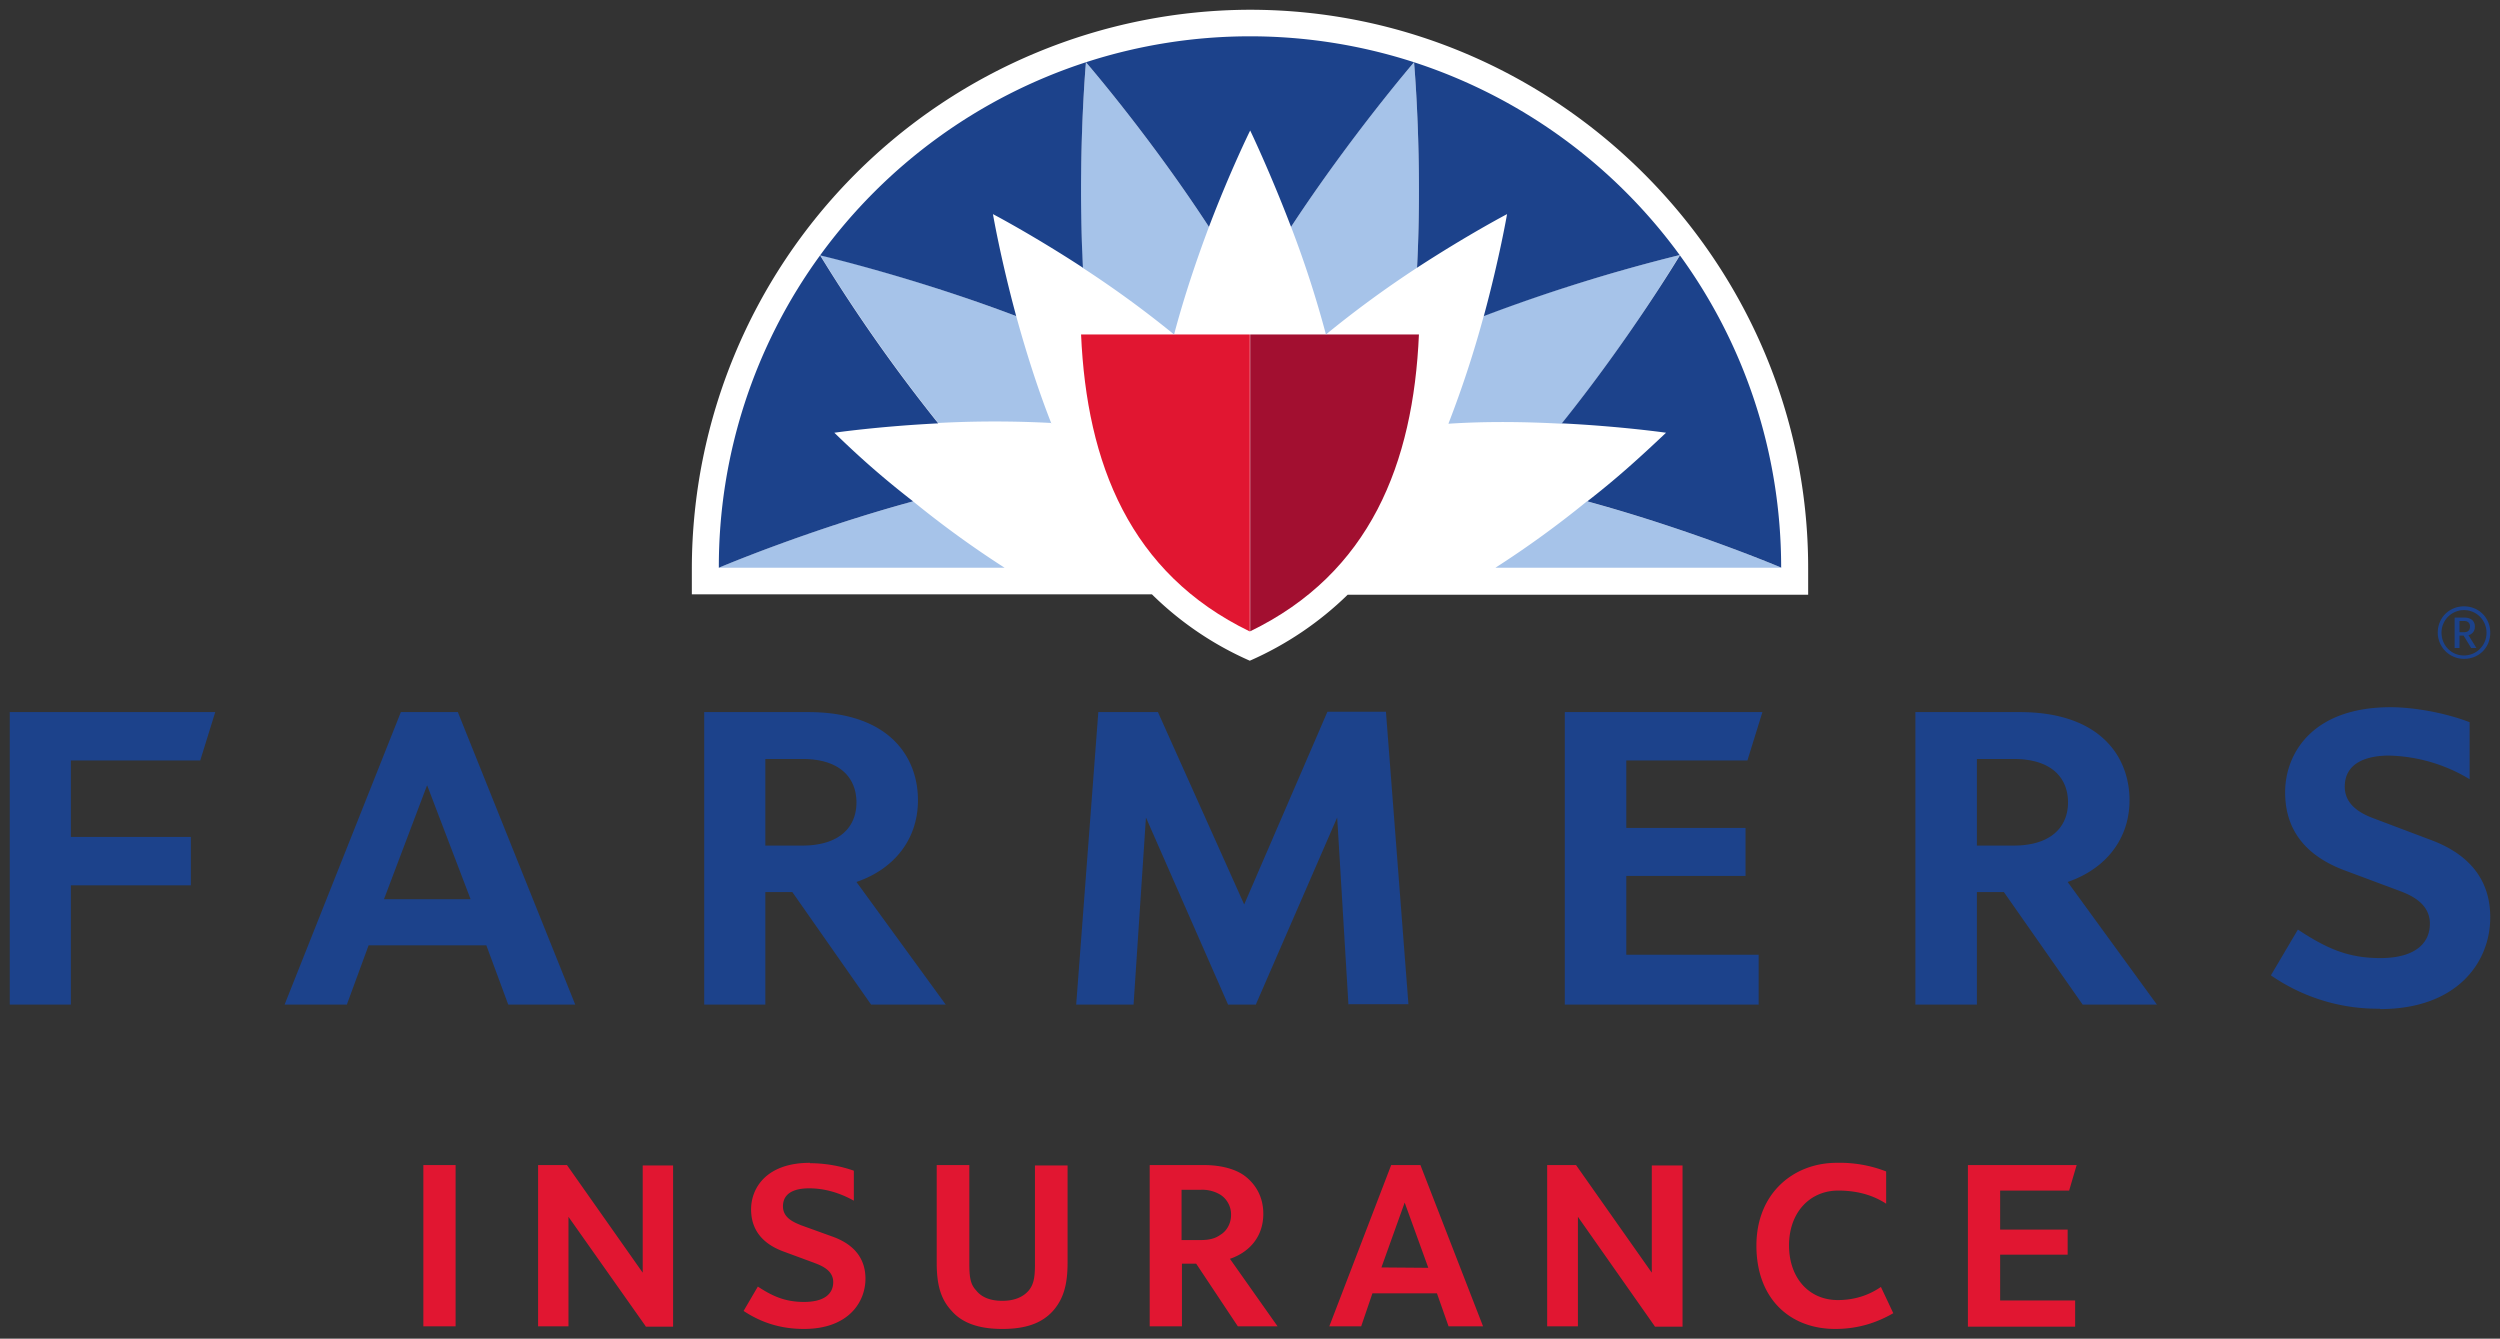
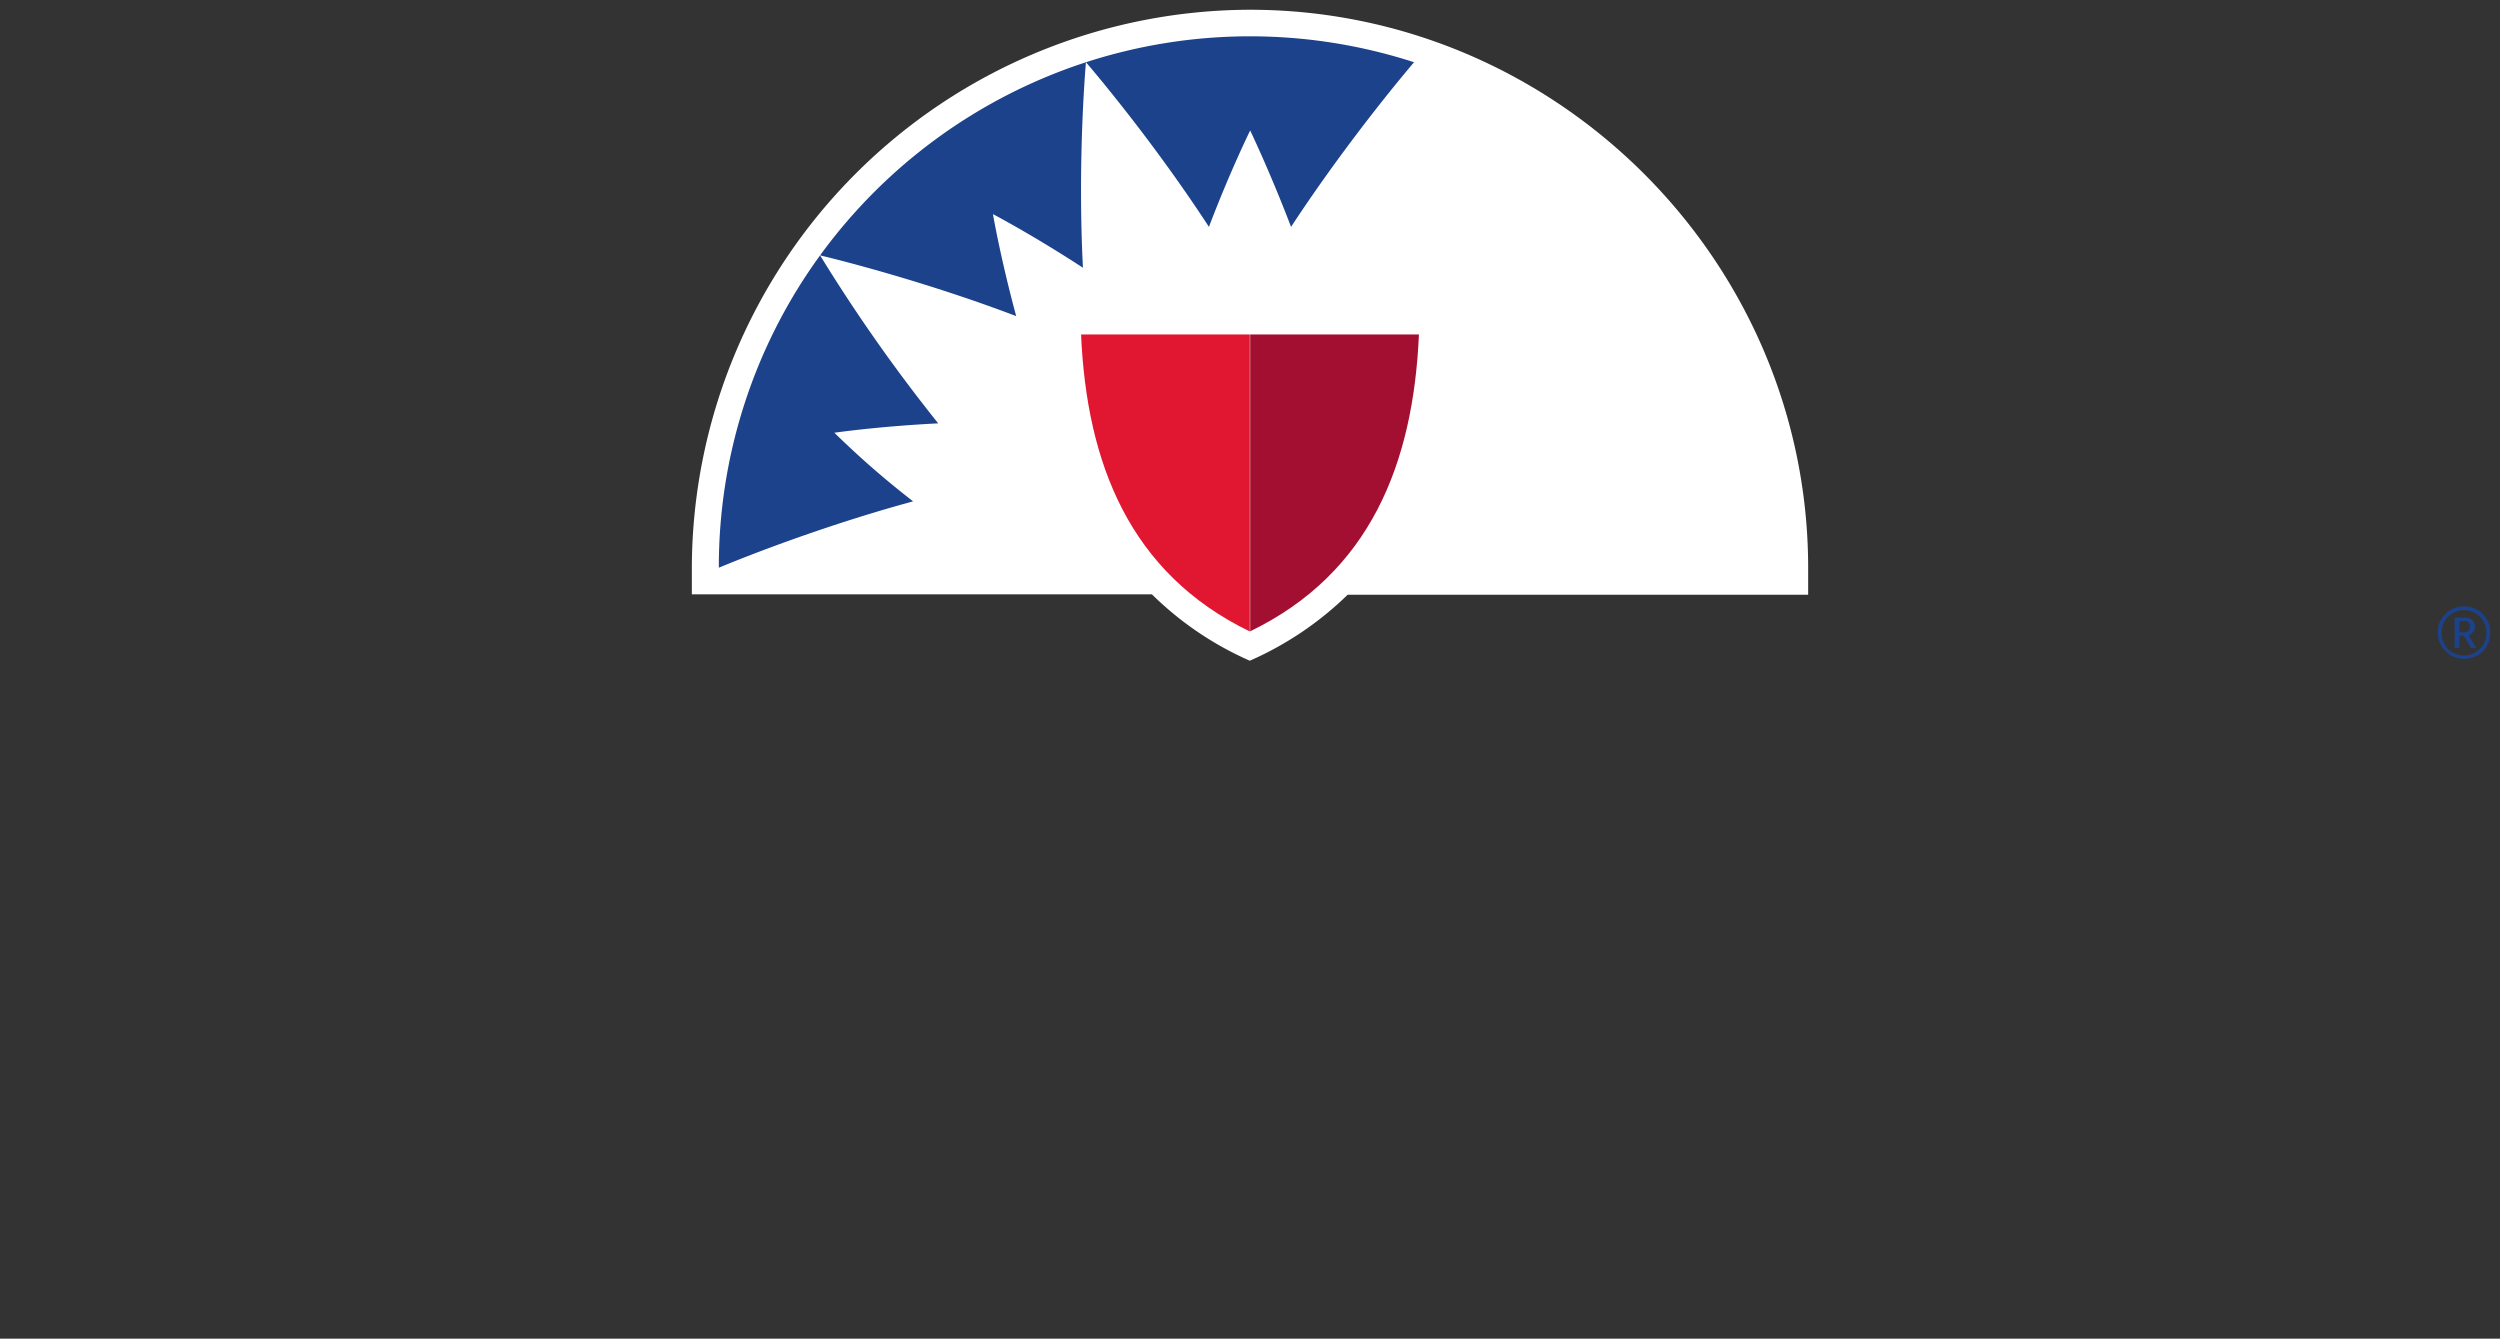
<svg xmlns="http://www.w3.org/2000/svg" width="252" height="134.94" viewBox="0 0 66.67 35.7">
  <rect x="0" y="0" width="66.67" height="35.7" fill="#333333" stroke="none" />
-   <path fill="#1c428b" d="m35.96 26.79-.3-4.99-2.17 4.99h-.74l-2.19-4.99-.33 4.99H28.7l.59-7.8h1.59l2.3 5.13 2.22-5.14h1.56l.6 7.8h-1.61m-35.69.01v-7.8h5.48l-.4 1.29H1.89v2.04h3.2v1.29h-3.2v3.18H.26m41.47 0v-7.8H47l-.4 1.29h-3.23v1.8h3.18v1.28h-3.18v2.1h3.53v1.33h-5.16m-29.19-2.81-1.16-3.04-1.15 3.04zm1 2.8-.58-1.57H9.83l-.58 1.58H7.59l3.1-7.8h1.52l3.13 7.8h-1.78m40.14-4.24c1.02 0 1.45-.52 1.45-1.15 0-.64-.42-1.16-1.45-1.16h-.98v2.31zm1.84 4.24-2.1-3h-.72v3h-1.64v-7.8h2.78c2.16 0 2.93 1.2 2.93 2.35 0 1.03-.63 1.83-1.65 2.18l2.38 3.27h-1.98m-34.15-4.24c1.03 0 1.45-.52 1.45-1.15 0-.64-.42-1.16-1.44-1.16h-.99v2.31zm1.84 4.24-2.1-3h-.72v3h-1.63v-7.8h2.77c2.17 0 2.93 1.2 2.93 2.35 0 1.03-.62 1.83-1.64 2.18l2.38 3.27h-1.99m40.24.11a5 5 0 0 1-2.91-.89l.72-1.22c.76.5 1.33.76 2.2.76.85 0 1.32-.34 1.32-.92 0-.55-.53-.77-.83-.88l-1.5-.56c-1.02-.4-1.53-1.09-1.53-2.06 0-1.05.74-2.27 2.81-2.27.7 0 1.55.18 2.11.4v1.52a4.34 4.34 0 0 0-2.15-.63c-.54 0-1.18.16-1.18.83 0 .51.47.73.76.84l1.51.57c1.07.39 1.61 1.09 1.61 2.07 0 1.22-.9 2.45-2.94 2.45" />
-   <path fill="#e11631" d="M52.48 35.37v-4.3h2.9l-.2.68h-1.84v1.04h1.8v.67h-1.8v1.22h2v.7h-2.86m-41.19-.01v-4.3h.86v4.3h-.86m5.93 0-2.06-2.92v2.92h-.81v-4.3h.77l2.02 2.87v-2.86h.81v4.3h-.73m26.91-.01-2.05-2.92v2.92h-.82v-4.3h.77l2.02 2.87v-2.86h.82v4.3h-.74m-16.53-4.3h.87v2.59c0 .57-.1.96-.39 1.29-.29.32-.71.48-1.35.48-.63 0-1.07-.16-1.35-.48-.3-.32-.4-.71-.4-1.29v-2.6h.87v2.64c0 .38.04.55.18.7.14.18.37.28.7.28.32 0 .55-.1.7-.27.13-.16.17-.33.17-.7v-2.64m4.96.79a.93.93 0 0 0-.55-.14h-.5v1.34h.5c.24 0 .4-.04.55-.15.16-.1.27-.3.27-.52a.63.63 0 0 0-.27-.53zm.45 3.5L31.9 33.7h-.38v1.67h-.86v-4.3h1.45c.44 0 .84.1 1.1.3.28.22.48.55.48 1 0 .6-.36 1.02-.89 1.2l1.27 1.8h-1.05M21.6 31.01c-1.17 0-1.57.68-1.57 1.24 0 .63.4.95.85 1.12l.84.31c.18.07.5.19.5.51 0 .33-.26.53-.78.53-.51 0-.85-.16-1.23-.41l-.38.65c.44.29.95.48 1.61.48 1.19 0 1.64-.72 1.64-1.34 0-.48-.24-.9-.9-1.13l-.83-.3c-.16-.07-.47-.18-.47-.5s.25-.48.7-.48c.39 0 .8.11 1.19.33v-.8a3.59 3.59 0 0 0-1.17-.2m27.38-.01c-1.14 0-2.14.8-2.14 2.21 0 1.42.9 2.22 2.1 2.22.6 0 1.1-.16 1.55-.42l-.33-.7c-.32.22-.7.35-1.15.35-.76 0-1.3-.58-1.3-1.46s.56-1.46 1.31-1.46c.53 0 .94.13 1.28.35v-.86a3.41 3.41 0 0 0-1.32-.23M36.84 33.8l.62-1.73.63 1.74zm1.8 1.57h.91l-1.67-4.3h-.78l-1.65 4.3h.85l.3-.88h1.72l.31.88" />
  <path fill="#fff" d="M33.33.26a14.92 14.92 0 0 0-14.88 14.89v.7h12.27a8.7 8.7 0 0 0 2.61 1.77 8.8 8.8 0 0 0 2.61-1.76h12.28v-.71C48.22 6.95 41.5.26 33.33.26" />
  <path fill="#a20f30" d="M33.33 16.84c3.21-1.55 4.36-4.48 4.51-7.92h-4.5v7.92" />
  <path fill="#e11631" d="M33.33 16.84c-3.2-1.55-4.35-4.48-4.5-7.92h4.5v7.92" />
-   <path fill="#a6c3e9" d="M26.79 15.14a26.6 26.6 0 0 1-2.44-1.77 45.12 45.12 0 0 0-5.19 1.77zm20.72 0s-2.36-1-5.19-1.77a26.6 26.6 0 0 1-2.44 1.77zM28.04 11.3c-.39-.99-.7-2-.94-2.87-2.7-1.03-5.23-1.63-5.23-1.63a45 45 0 0 0 3.15 4.48 28.5 28.5 0 0 1 3.02 0zm10.59 0c1.05-.07 2.1-.05 3.02 0a45 45 0 0 0 3.15-4.5s-2.52.59-5.23 1.62a28.4 28.4 0 0 1-.94 2.87zm-3.27-2.38a28.1 28.1 0 0 1 2.43-1.78c.15-2.92-.08-5.48-.08-5.48s-1.69 1.95-3.28 4.39a28 28 0 0 1 .93 2.87zm-6.4-7.26s1.69 1.95 3.28 4.39c-.32.85-.66 1.85-.93 2.87a28.18 28.18 0 0 0-2.44-1.78c-.14-2.92.09-5.48.09-5.48" />
-   <path fill="#1c428b" d="M47.5 15.14c0-3.11-1-5.99-2.7-8.33 0 0-1.32 2.2-3.15 4.48 1.6.08 2.78.25 2.78.25-.74.7-1.34 1.24-2.1 1.83 2.82.77 5.18 1.77 5.18 1.77M44.8 6.81a14.21 14.21 0 0 0-7.09-5.15s.23 2.56.08 5.48c1.35-.88 2.4-1.43 2.4-1.43s-.2 1.17-.62 2.72A45.77 45.77 0 0 1 44.8 6.8" />
  <path fill="#1c428b" d="M28.96 1.66s1.69 1.95 3.28 4.39c.57-1.5 1.1-2.57 1.1-2.57s.52 1.08 1.09 2.57c1.6-2.44 3.28-4.39 3.28-4.39a14.18 14.18 0 0 0-8.75 0m-7.09 5.15a14.1 14.1 0 0 0-2.7 8.33s2.35-1 5.18-1.77c-.77-.6-1.38-1.13-2.1-1.83 0 0 1.17-.17 2.77-.25a44 44 0 0 1-3.15-4.48" />
  <path fill="#1c428b" d="M21.87 6.81s2.52.59 5.23 1.62c-.42-1.55-.62-2.72-.62-2.72s1.05.55 2.4 1.43c-.15-2.92.08-5.48.08-5.48a14.2 14.2 0 0 0-7.09 5.15m43.84 9.75h-.12v.3h.12c.1 0 .16-.05.16-.15 0-.1-.06-.15-.16-.15zm.19.72-.2-.33h-.11v.33h-.13v-.81h.26c.15 0 .28.07.28.24 0 .17-.13.22-.17.23l.21.34zm-.19-1.01a.6.6 0 0 0-.6.6c0 .34.26.61.6.61a.6.6 0 0 0 .6-.6.6.6 0 0 0-.6-.61zm0 1.3a.7.7 0 0 1-.7-.7c0-.39.3-.7.7-.7.4 0 .7.31.7.7 0 .4-.3.7-.7.7" />
</svg>